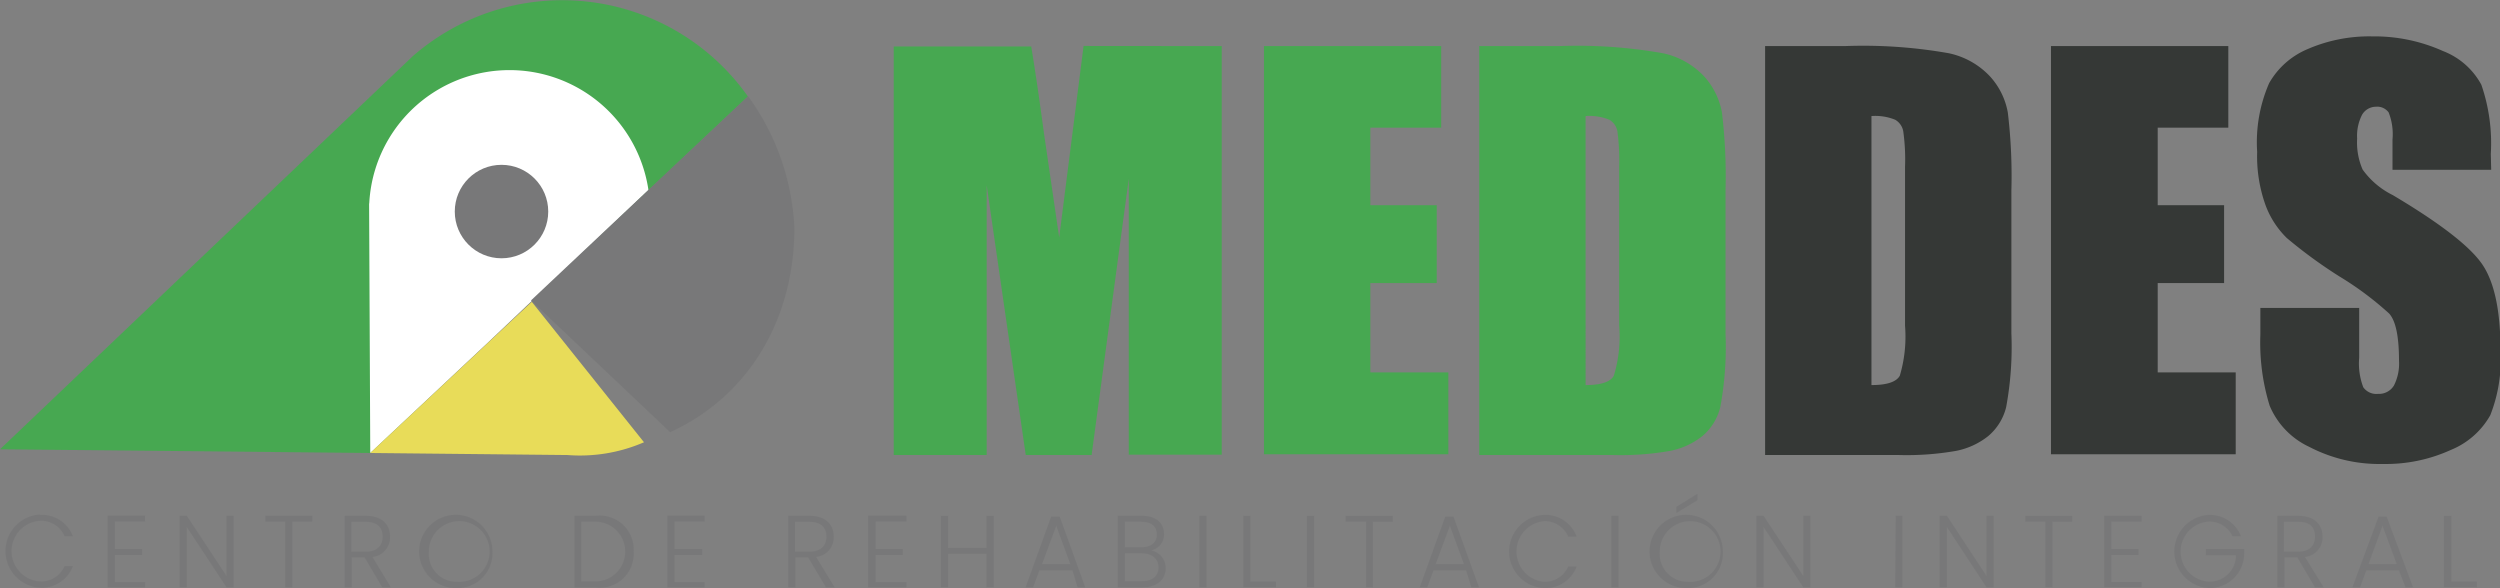
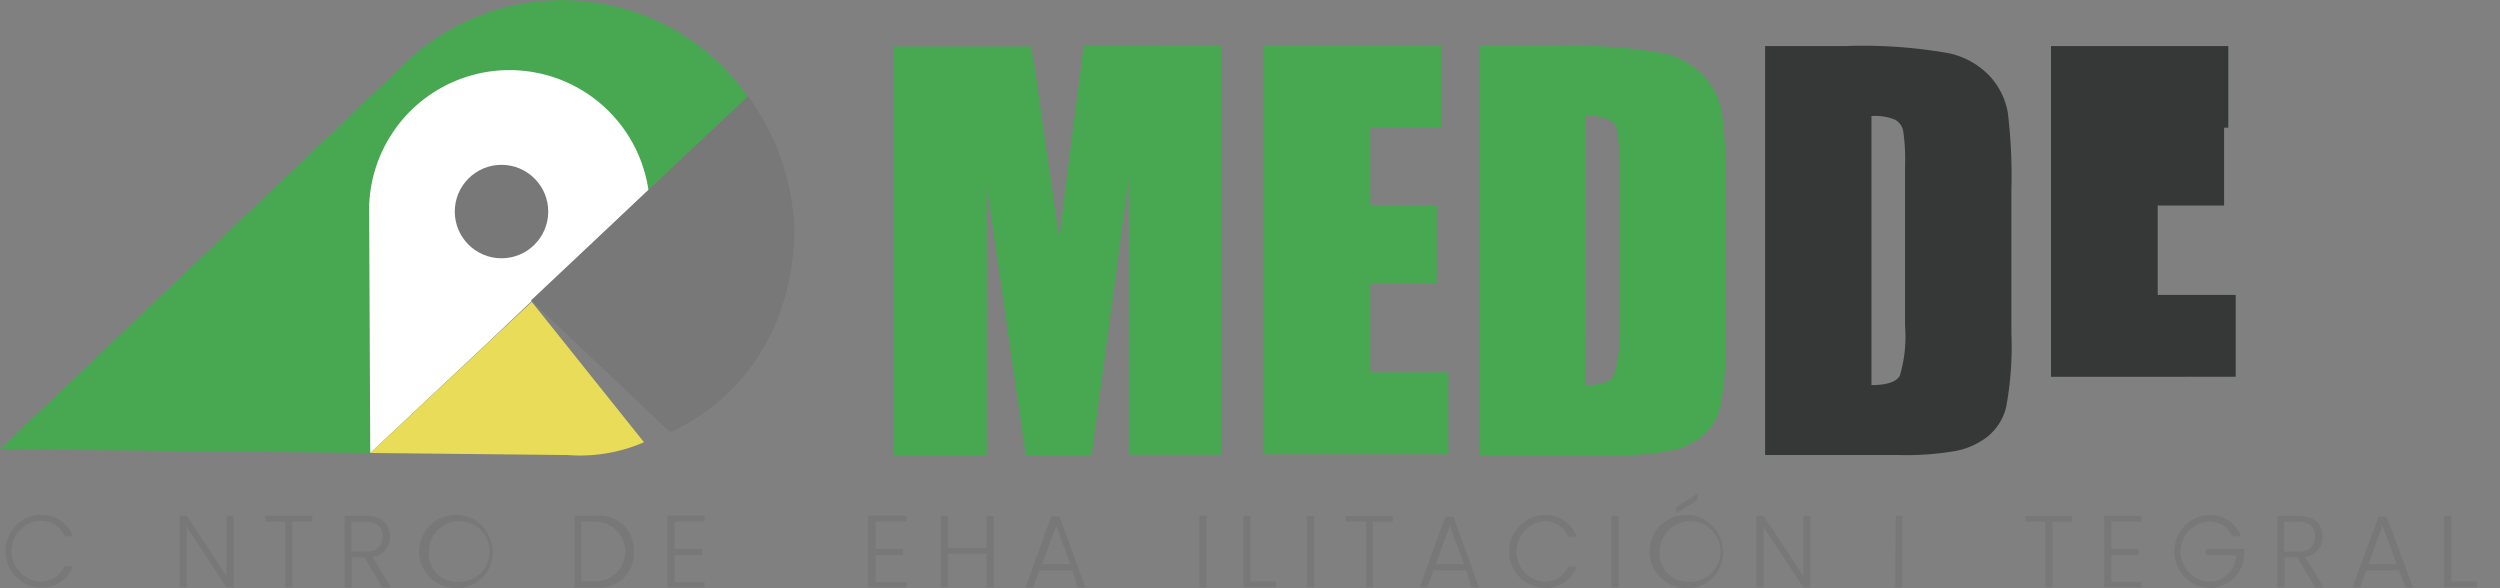
<svg xmlns="http://www.w3.org/2000/svg" viewBox="0 0 195.81 46.06">
  <rect x="0" y="0" width="195.81" height="46.06" fill="#808080" stroke="none" />
  <defs>
    <style>.cls-1{fill:#47a851;}.cls-2{fill:#c6e5d7;}.cls-3{fill:#fff;}.cls-4{fill:#787879;}.cls-5{fill:#e8dc59;}.cls-6{fill:#353836;}</style>
  </defs>
  <g id="Capa_2" data-name="Capa 2">
    <g id="Layer_1" data-name="Layer 1">
      <path class="cls-1" d="M41.3,23.73l.23-.22.06.06,17-16A17.81,17.81,0,0,0,32.33,4.4v0L0,35.19l29,.29L41.35,23.79Z" />
      <rect class="cls-2" x="41.28" y="23.61" width="0.32" height="0.08" transform="translate(-4.93 34.89) rotate(-43.33)" />
      <path class="cls-3" d="M28.91,15.92,29,35.48l9.29-8.72L50.79,14.89v0a11,11,0,0,0-21.87,1.07" />
      <circle class="cls-4" cx="39.28" cy="16.57" r="3.66" />
      <path class="cls-4" d="M52.49,33.85c6.14-2.81,9.73-8.83,9.73-16A19,19,0,0,0,58.59,7.53l-17,16Z" />
      <path class="cls-5" d="M29,35.48l15.44.16a12.63,12.63,0,0,0,6-1l-8.79-11Z" />
      <path class="cls-4" d="M3.13,40.33A2.59,2.59,0,0,1,5.71,42H5.06a2,2,0,0,0-1.93-1.21,2.38,2.38,0,0,0,0,4.75,2,2,0,0,0,1.93-1.2h.65a2.6,2.6,0,0,1-2.58,1.69,2.87,2.87,0,0,1,0-5.73Z" />
-       <path class="cls-4" d="M11.36,40.85H9V43h2.13v.47H9v2.12h2.37V46H8.43V40.39h2.93Z" />
      <path class="cls-4" d="M18.3,40.4V46h-.56l-3.11-4.72V46h-.56V40.4h.56l3.11,4.71V40.4Z" />
      <path class="cls-4" d="M20.78,40.4h3.68v.46H22.9V46h-.56V40.86H20.78Z" />
      <path class="cls-4" d="M28.64,40.4c1.3,0,1.91.7,1.91,1.63a1.53,1.53,0,0,1-1.38,1.59L30.61,46h-.67l-1.39-2.35h-1V46H27V40.4Zm0,.47H27.52v2.34h1.13c.91,0,1.32-.5,1.32-1.18S29.59,40.87,28.64,40.87Z" />
      <path class="cls-4" d="M35.79,46.06a2.87,2.87,0,1,1,2.78-2.86A2.73,2.73,0,0,1,35.79,46.06Zm0-.49a2.38,2.38,0,1,0-2.2-2.37A2.18,2.18,0,0,0,35.79,45.57Z" />
      <path class="cls-4" d="M49.63,43.21a2.65,2.65,0,0,1-3,2.8H45V40.4h1.66A2.66,2.66,0,0,1,49.63,43.21Zm-3,2.33a2.34,2.34,0,1,0,0-4.68h-1.1v4.68Z" />
      <path class="cls-4" d="M55.19,40.85H52.83V43H55v.47H52.83v2.12h2.36V46H52.27V40.39h2.92Z" />
-       <path class="cls-4" d="M63.39,40.4c1.3,0,1.91.7,1.91,1.63a1.53,1.53,0,0,1-1.38,1.59L65.37,46h-.68L63.3,43.66h-1V46h-.56V40.4Zm0,.47H62.27v2.34H63.4c.92,0,1.33-.5,1.33-1.18S64.34,40.87,63.39,40.87Z" />
      <path class="cls-4" d="M71,40.85H68.58V43h2.13v.47H68.58v2.12H71V46H68V40.39H71Z" />
      <path class="cls-4" d="M77.26,43.38h-3V46h-.56V40.4h.56v2.52h3V40.4h.57V46h-.57Z" />
      <path class="cls-4" d="M84,44.67H81.41L80.92,46h-.59l2-5.54H83l2,5.54h-.6Zm-1.27-3.49-1.11,3h2.21Z" />
-       <path class="cls-4" d="M89.49,46H87.55V40.4h1.88c1.18,0,1.74.62,1.74,1.41a1.28,1.28,0,0,1-1,1.3,1.41,1.41,0,0,1,1.13,1.4C91.3,45.35,90.67,46,89.49,46Zm-.1-5.14H88.11v2h1.31c.76,0,1.19-.39,1.19-1S90.2,40.87,89.39,40.87Zm0,2.47H88.11v2.19h1.34c.81,0,1.29-.41,1.29-1.08S90.23,43.34,89.43,43.34Z" />
      <path class="cls-4" d="M93.94,40.4h.56V46h-.56Z" />
      <path class="cls-4" d="M97.94,40.4v5.15h2V46H97.38V40.4Z" />
      <path class="cls-4" d="M102.36,40.4h.57V46h-.57Z" />
      <path class="cls-4" d="M105.4,40.4h3.69v.46h-1.56V46H107V40.86H105.4Z" />
      <path class="cls-4" d="M114.83,44.67h-2.55L111.79,46h-.59l2-5.54h.64l2,5.54h-.6Zm-1.27-3.49-1.11,3h2.21Z" />
      <path class="cls-4" d="M120.9,40.33a2.6,2.6,0,0,1,2.59,1.7h-.66a2,2,0,0,0-1.93-1.21,2.39,2.39,0,0,0,0,4.75,2,2,0,0,0,1.93-1.2h.66a2.6,2.6,0,0,1-2.59,1.69,2.87,2.87,0,0,1,0-5.73Z" />
      <path class="cls-4" d="M126.21,40.4h.56V46h-.56Z" />
      <path class="cls-4" d="M132.17,46.06a2.87,2.87,0,1,1,2.77-2.86A2.73,2.73,0,0,1,132.17,46.06Zm0-.49A2.38,2.38,0,1,0,130,43.2,2.18,2.18,0,0,0,132.17,45.57Zm.78-6.9v.51l-1.65,1V39.7Z" />
      <path class="cls-4" d="M141.8,40.4V46h-.56l-3.11-4.72V46h-.56V40.4h.56l3.11,4.71V40.4Z" />
      <path class="cls-4" d="M148.48,40.4H149V46h-.56Z" />
-       <path class="cls-4" d="M156.15,40.4V46h-.56l-3.1-4.72V46h-.57V40.4h.57l3.1,4.71V40.4Z" />
      <path class="cls-4" d="M158.63,40.4h3.68v.46h-1.55V46h-.56V40.86h-1.57Z" />
      <path class="cls-4" d="M167.74,40.85h-2.37V43h2.13v.47h-2.13v2.12h2.37V46h-2.93V40.39h2.93Z" />
      <path class="cls-4" d="M175.52,42h-.66A2,2,0,0,0,173,40.85a2.36,2.36,0,0,0,0,4.71,2.07,2.07,0,0,0,2.13-2.07h-2.36V43h3v.41A2.7,2.7,0,0,1,173,46.06a2.87,2.87,0,0,1,0-5.73A2.61,2.61,0,0,1,175.52,42Z" />
      <path class="cls-4" d="M180,40.4c1.3,0,1.91.7,1.91,1.63a1.53,1.53,0,0,1-1.38,1.59L182,46h-.68l-1.39-2.35h-1V46h-.56V40.4Zm0,.47h-1.12v2.34H180c.91,0,1.32-.5,1.32-1.18S181,40.87,180,40.87Z" />
      <path class="cls-4" d="M187.89,44.67h-2.55L184.85,46h-.6l2.05-5.54h.63L189,46h-.59Zm-1.28-3.49-1.1,3h2.21Z" />
      <path class="cls-4" d="M192,40.4v5.15h2V46h-2.58V40.4Z" />
      <path class="cls-1" d="M95.69,3.61v32H88.41V14L85.5,35.64H80.34L77.28,14.51V35.64H70v-32H80.77q.48,2.9,1,6.81l1.19,8.15,1.91-15Z" />
      <path class="cls-1" d="M99,3.61h13.88V10h-5.55v6.07h5.2v6.1h-5.2v7h6.11v6.41H99Z" />
      <path class="cls-1" d="M115.86,3.61h6.23a38.61,38.61,0,0,1,8.16.56A6.17,6.17,0,0,1,133.49,6a5.76,5.76,0,0,1,1.38,2.81,41.74,41.74,0,0,1,.28,6.11V26.12a26,26,0,0,1-.41,5.77,4.3,4.3,0,0,1-1.41,2.27,5.91,5.91,0,0,1-2.49,1.15,22.3,22.3,0,0,1-4.47.33H115.86Zm8.33,5.48V30.16c1.2,0,1.94-.24,2.21-.73a10.44,10.44,0,0,0,.42-3.92V13.07a16.94,16.94,0,0,0-.14-2.79,1.31,1.31,0,0,0-.63-.9A4.12,4.12,0,0,0,124.19,9.09Z" />
      <path class="cls-6" d="M138.25,3.61h6.23a38.48,38.48,0,0,1,8.16.56A6.17,6.17,0,0,1,155.88,6a5.68,5.68,0,0,1,1.38,2.81,41.74,41.74,0,0,1,.28,6.11V26.12a26,26,0,0,1-.41,5.77,4.3,4.3,0,0,1-1.41,2.27,5.85,5.85,0,0,1-2.49,1.15,22.3,22.3,0,0,1-4.47.33H138.25Zm8.33,5.48V30.16c1.2,0,1.94-.24,2.22-.73a10.76,10.76,0,0,0,.41-3.92V13.07a15.83,15.83,0,0,0-.14-2.79,1.31,1.31,0,0,0-.63-.9A4.12,4.12,0,0,0,146.58,9.09Z" />
-       <path class="cls-6" d="M160.64,3.61h13.89V10H169v6.07h5.2v6.1H169v7h6.11v6.41H160.64Z" />
-       <path class="cls-6" d="M195.12,13.3h-7.73V10.93a4.64,4.64,0,0,0-.3-2.12,1.1,1.1,0,0,0-1-.45A1.26,1.26,0,0,0,185,9a3.64,3.64,0,0,0-.38,1.86,5.29,5.29,0,0,0,.43,2.42,6.36,6.36,0,0,0,2.36,2q5.55,3.3,7,5.41t1.44,6.83a11.86,11.86,0,0,1-.8,5,6.24,6.24,0,0,1-3.09,2.72,12.27,12.27,0,0,1-5.34,1.1A11.89,11.89,0,0,1,180.87,35a6.21,6.21,0,0,1-3.1-3.22,16.77,16.77,0,0,1-.73-5.56v-2.1h7.74v3.9a5.24,5.24,0,0,0,.32,2.31,1.26,1.26,0,0,0,1.16.52,1.37,1.37,0,0,0,1.24-.65,3.77,3.77,0,0,0,.4-1.94c0-1.89-.25-3.12-.77-3.7a24.91,24.91,0,0,0-3.9-2.91,37.57,37.57,0,0,1-4.11-3,7,7,0,0,1-1.67-2.57,11.33,11.33,0,0,1-.66-4.19,11.58,11.58,0,0,1,.94-5.38,6.24,6.24,0,0,1,3-2.66,12.13,12.13,0,0,1,5.07-1A13.13,13.13,0,0,1,191.35,4a5.76,5.76,0,0,1,3,2.64,14.05,14.05,0,0,1,.74,5.41Z" />
+       <path class="cls-6" d="M160.64,3.61h13.89V10H169h5.2v6.1H169v7h6.11v6.41H160.64Z" />
    </g>
  </g>
</svg>